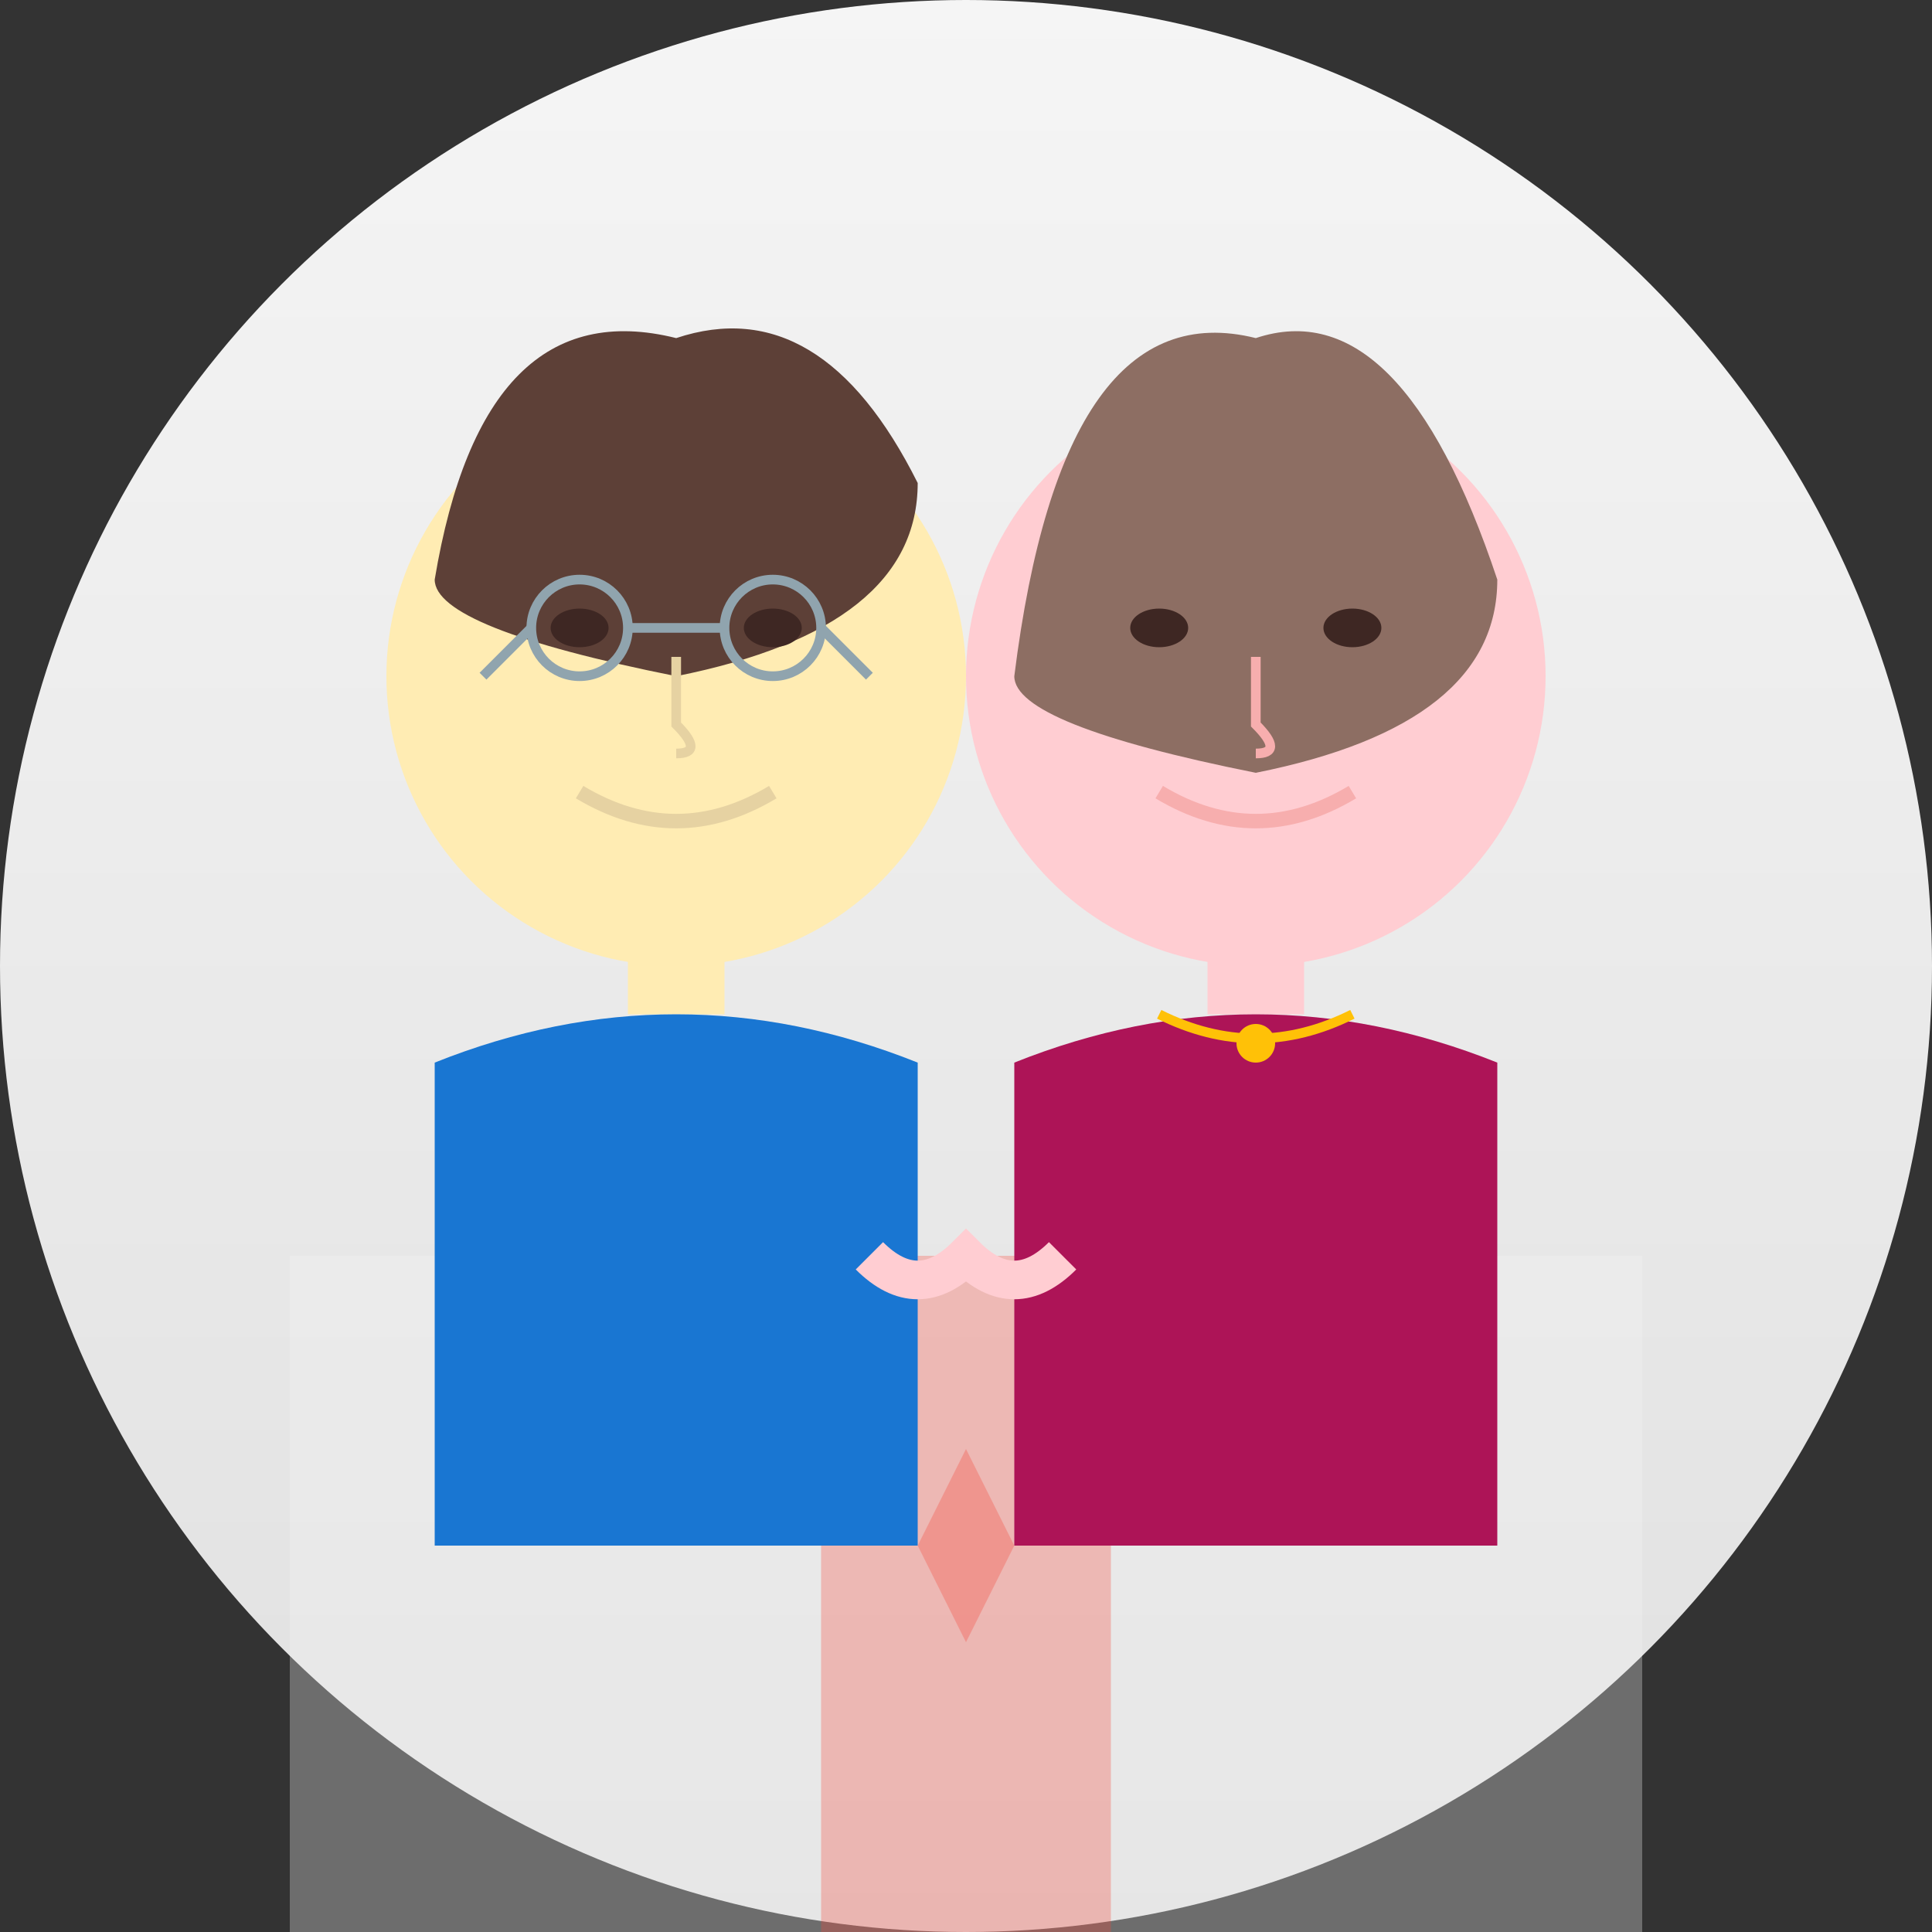
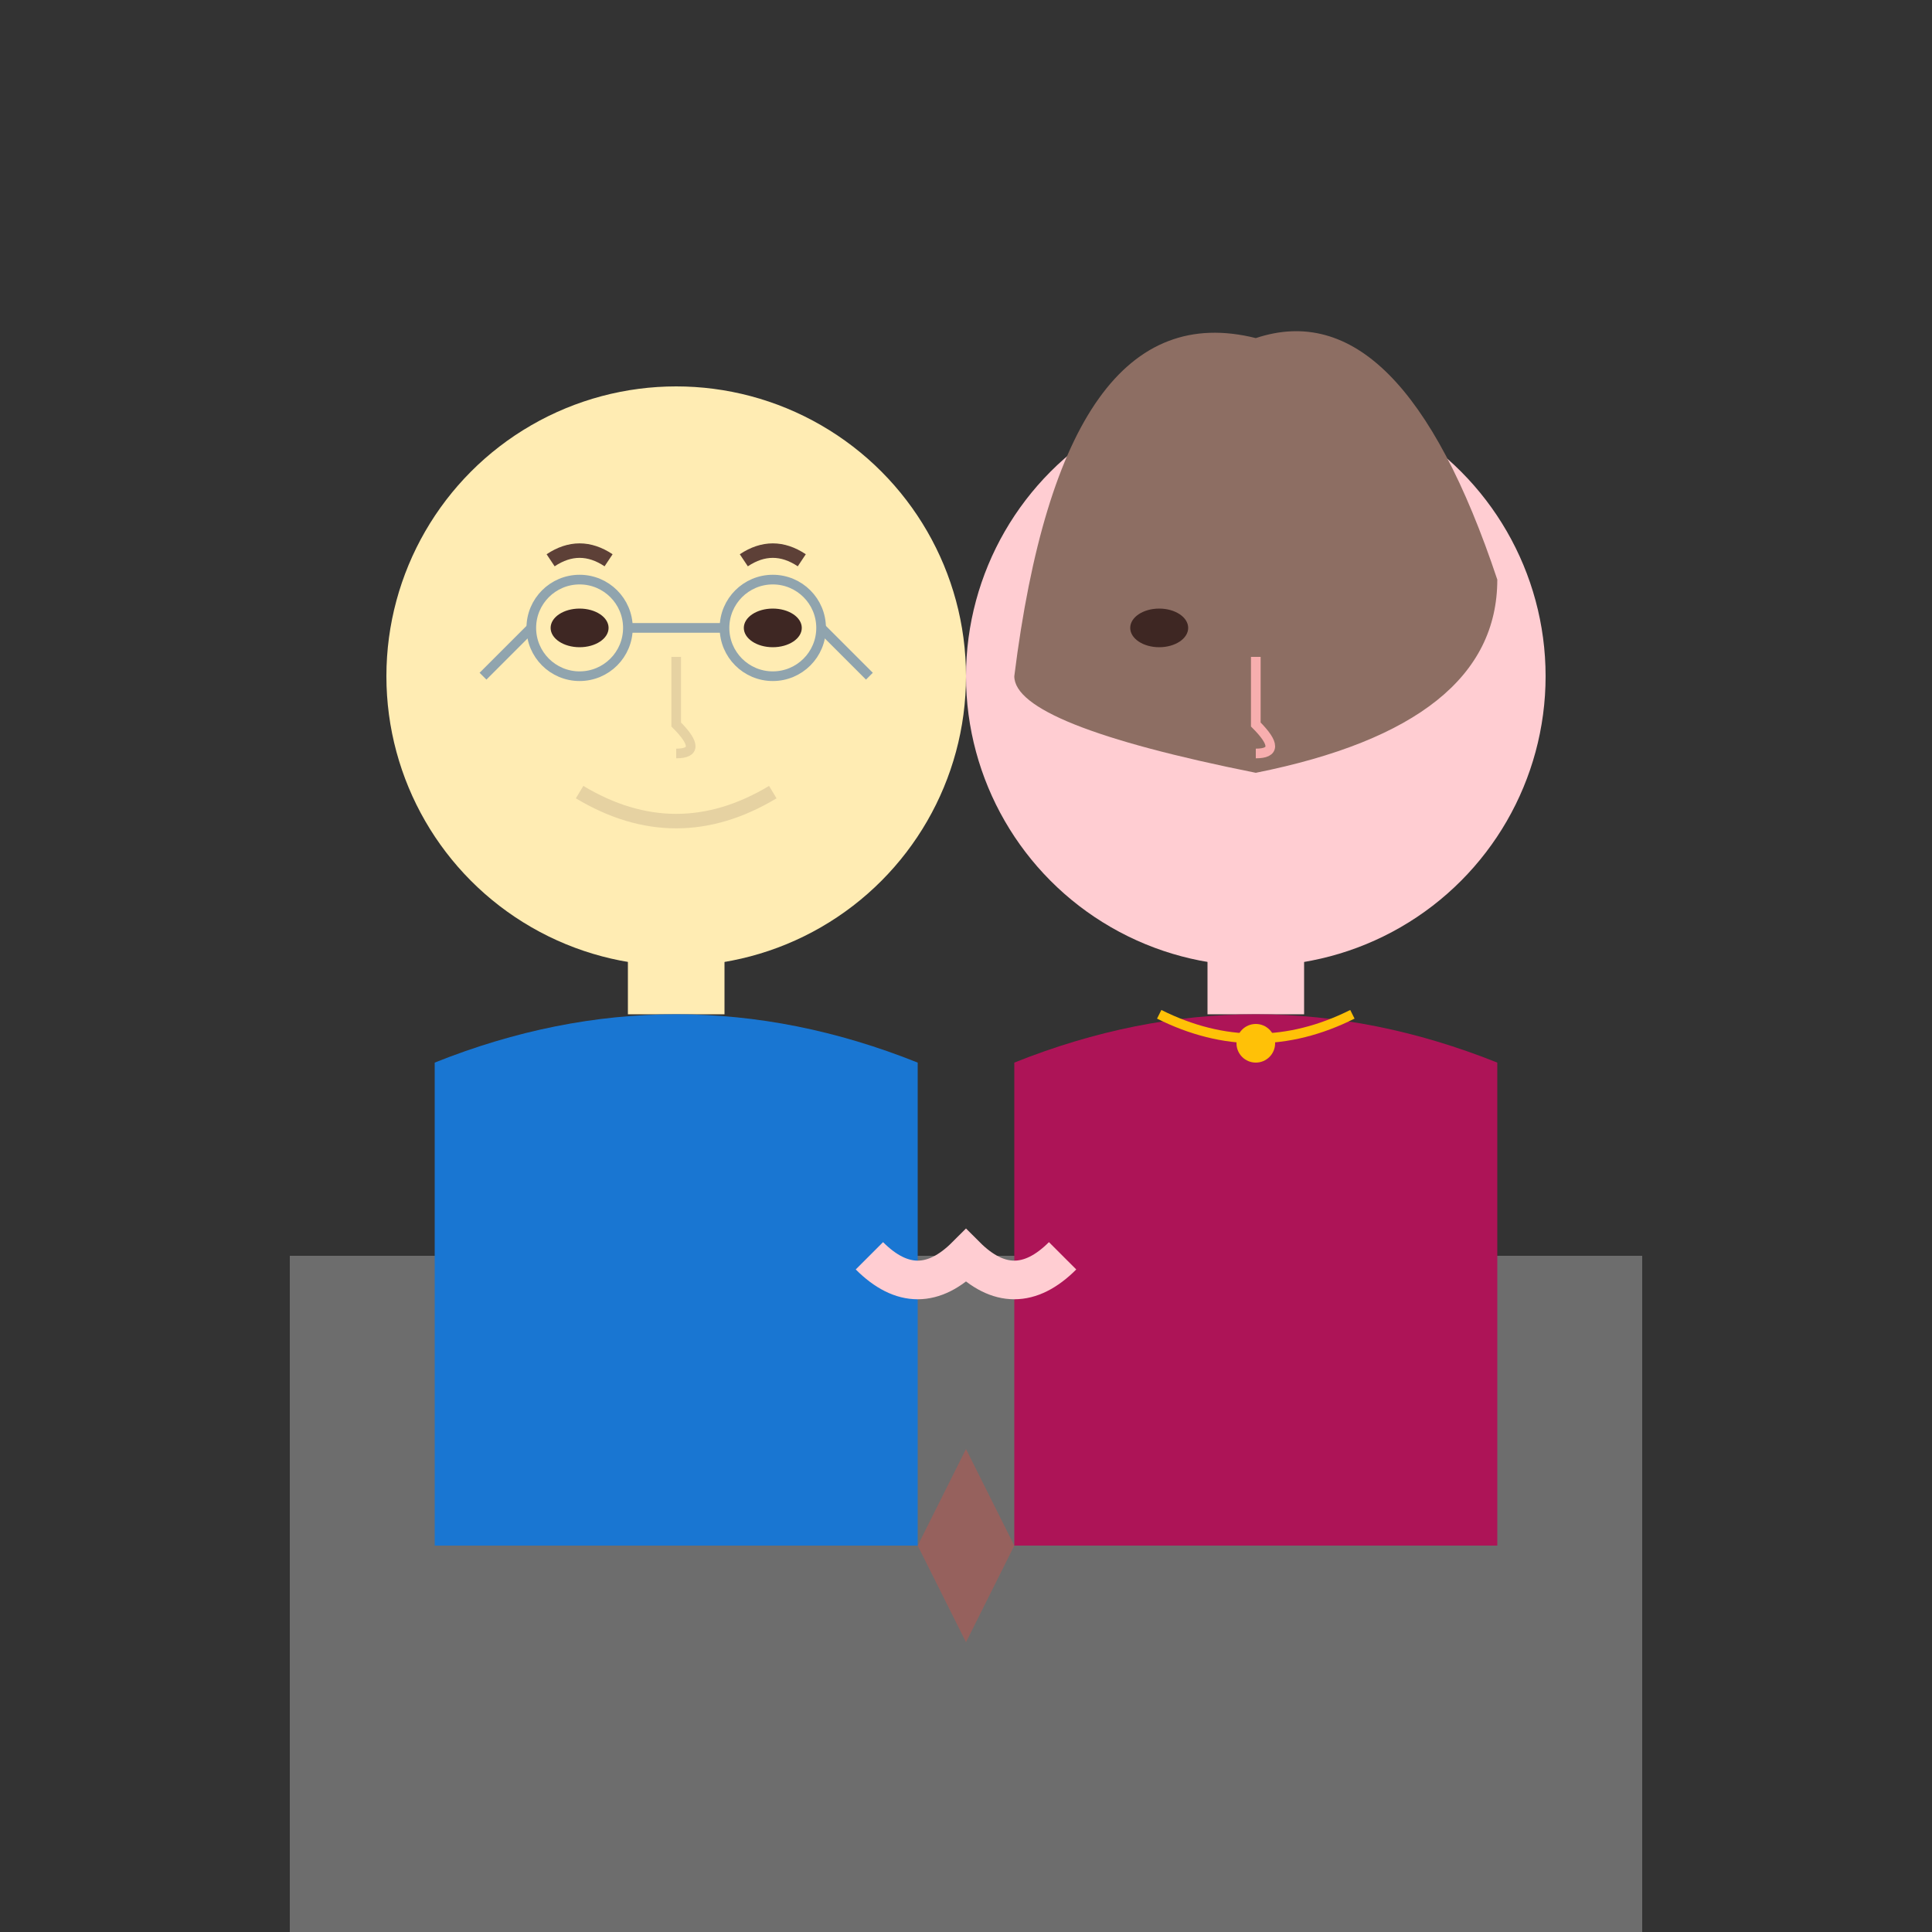
<svg xmlns="http://www.w3.org/2000/svg" viewBox="0 0 200 200" width="200" height="200">
  <rect x="0" y="0" width="200" height="200" fill="#333333" stroke="none" />
  <defs>
    <linearGradient id="bgGradient" x1="0%" y1="0%" x2="0%" y2="100%">
      <stop offset="0%" style="stop-color:#f5f5f5;stop-opacity:1" />
      <stop offset="100%" style="stop-color:#e0e0e0;stop-opacity:1" />
    </linearGradient>
  </defs>
-   <circle cx="100" cy="100" r="100" fill="url(#bgGradient)" />
  <rect x="30" y="130" width="140" height="70" fill="#f5f5f5" opacity="0.3" />
-   <rect x="85" y="130" width="30" height="70" fill="#f44336" opacity="0.3" />
  <polygon points="100,150 105,160 100,170 95,160" fill="#f44336" opacity="0.3" />
  <circle cx="70" cy="70" r="30" fill="#ffecb3" />
-   <path d="M45,60 Q50,30 70,35 Q85,30 95,50 Q95,65 70,70 Q45,65 45,60" fill="#5d4037" />
  <ellipse cx="60" cy="65" rx="3" ry="2" fill="#3e2723" />
  <ellipse cx="80" cy="65" rx="3" ry="2" fill="#3e2723" />
  <path d="M57,58 Q60,56 63,58" stroke="#5d4037" stroke-width="1.5" fill="none" />
  <path d="M77,58 Q80,56 83,58" stroke="#5d4037" stroke-width="1.5" fill="none" />
  <path d="M70,68 L70,75 Q73,78 70,78" stroke="#e6d2a2" stroke-width="1" fill="none" />
  <path d="M60,82 Q70,88 80,82" stroke="#e6d2a2" stroke-width="1.5" fill="none" />
  <rect x="65" y="95" width="10" height="10" fill="#ffecb3" />
  <path d="M45,110 Q70,100 95,110 L95,160 L45,160 Z" fill="#1976d2" />
  <circle cx="130" cy="70" r="30" fill="#ffcdd2" />
  <path d="M105,70 Q110,30 130,35 Q145,30 155,60 Q155,75 130,80 Q105,75 105,70" fill="#8d6e63" />
  <ellipse cx="120" cy="65" rx="3" ry="2" fill="#3e2723" />
-   <ellipse cx="140" cy="65" rx="3" ry="2" fill="#3e2723" />
  <path d="M117,58 Q120,56 123,58" stroke="#8d6e63" stroke-width="1.5" fill="none" />
  <path d="M137,58 Q140,56 143,58" stroke="#8d6e63" stroke-width="1.5" fill="none" />
  <path d="M130,68 L130,75 Q133,78 130,78" stroke="#f7aeae" stroke-width="1" fill="none" />
-   <path d="M120,82 Q130,88 140,82" stroke="#f7aeae" stroke-width="1.5" fill="none" />
  <rect x="125" y="95" width="10" height="10" fill="#ffcdd2" />
  <path d="M105,110 Q130,100 155,110 L155,160 L105,160 Z" fill="#ad1457" />
  <circle cx="60" cy="65" r="5" stroke="#90a4ae" stroke-width="1" fill="none" />
  <circle cx="80" cy="65" r="5" stroke="#90a4ae" stroke-width="1" fill="none" />
  <line x1="65" y1="65" x2="75" y2="65" stroke="#90a4ae" stroke-width="1" />
  <line x1="55" y1="65" x2="50" y2="70" stroke="#90a4ae" stroke-width="1" />
  <line x1="85" y1="65" x2="90" y2="70" stroke="#90a4ae" stroke-width="1" />
  <path d="M120,105 Q130,110 140,105" stroke="#ffc107" stroke-width="1" fill="none" />
  <circle cx="130" cy="108" r="2" fill="#ffc107" />
  <path d="M90,130 Q95,135 100,130 Q105,135 110,130" stroke="#ffcdd2" stroke-width="4" fill="none" />
</svg>